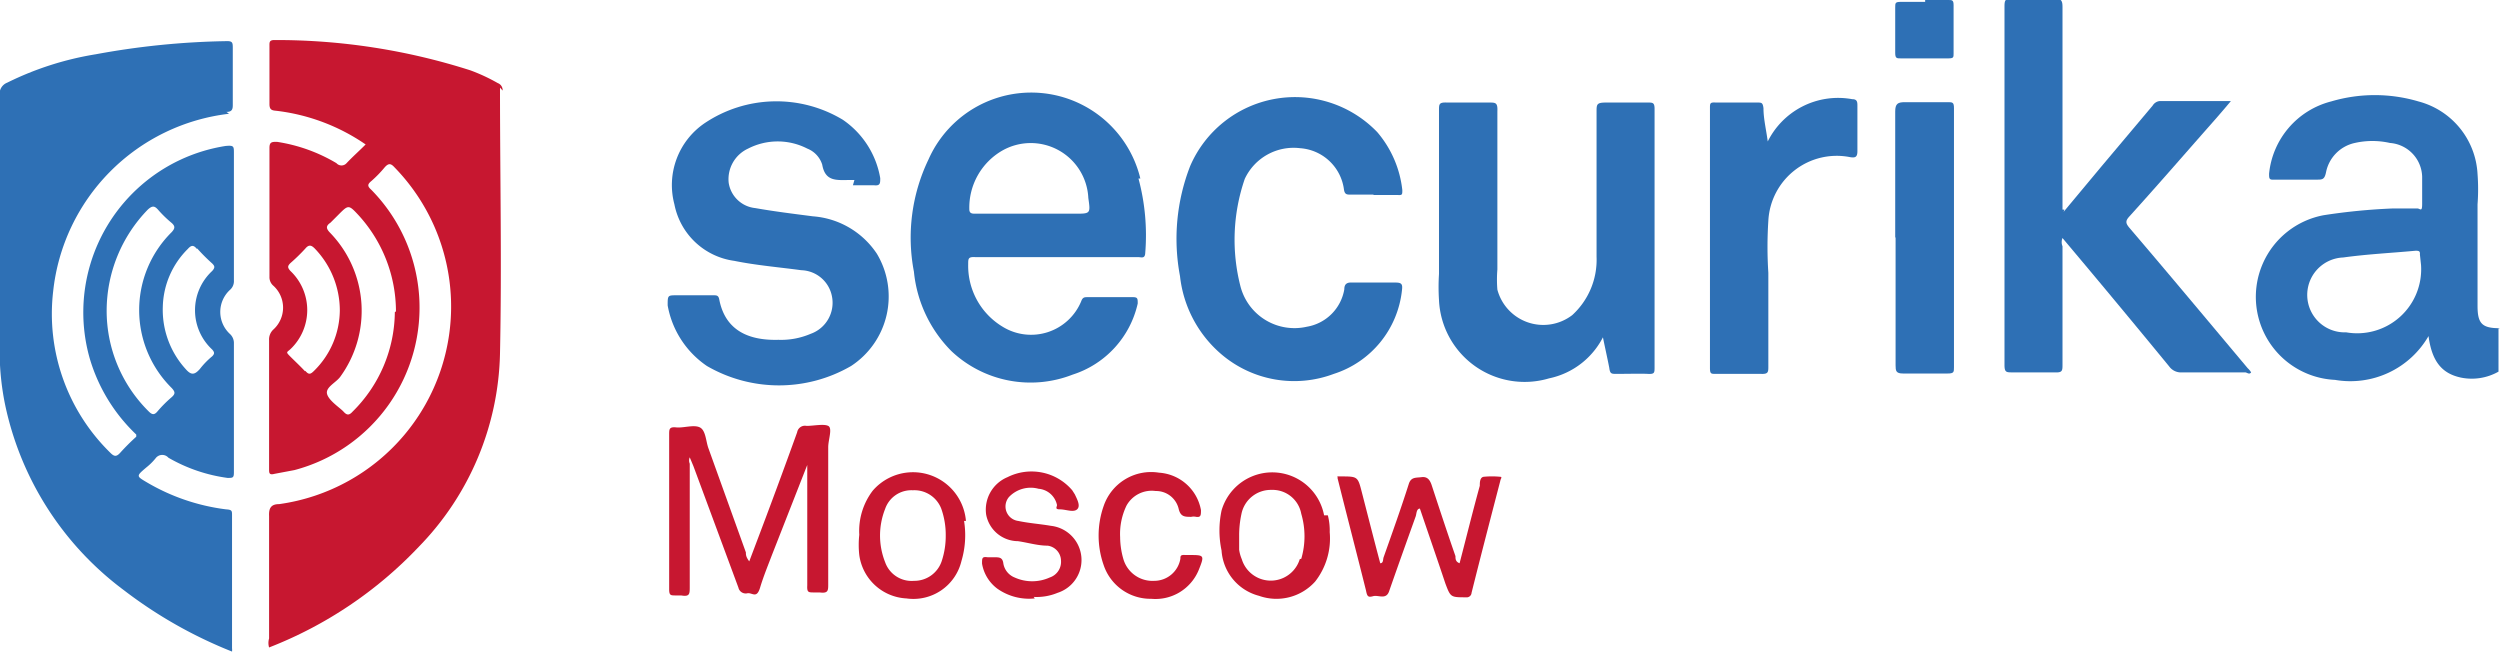
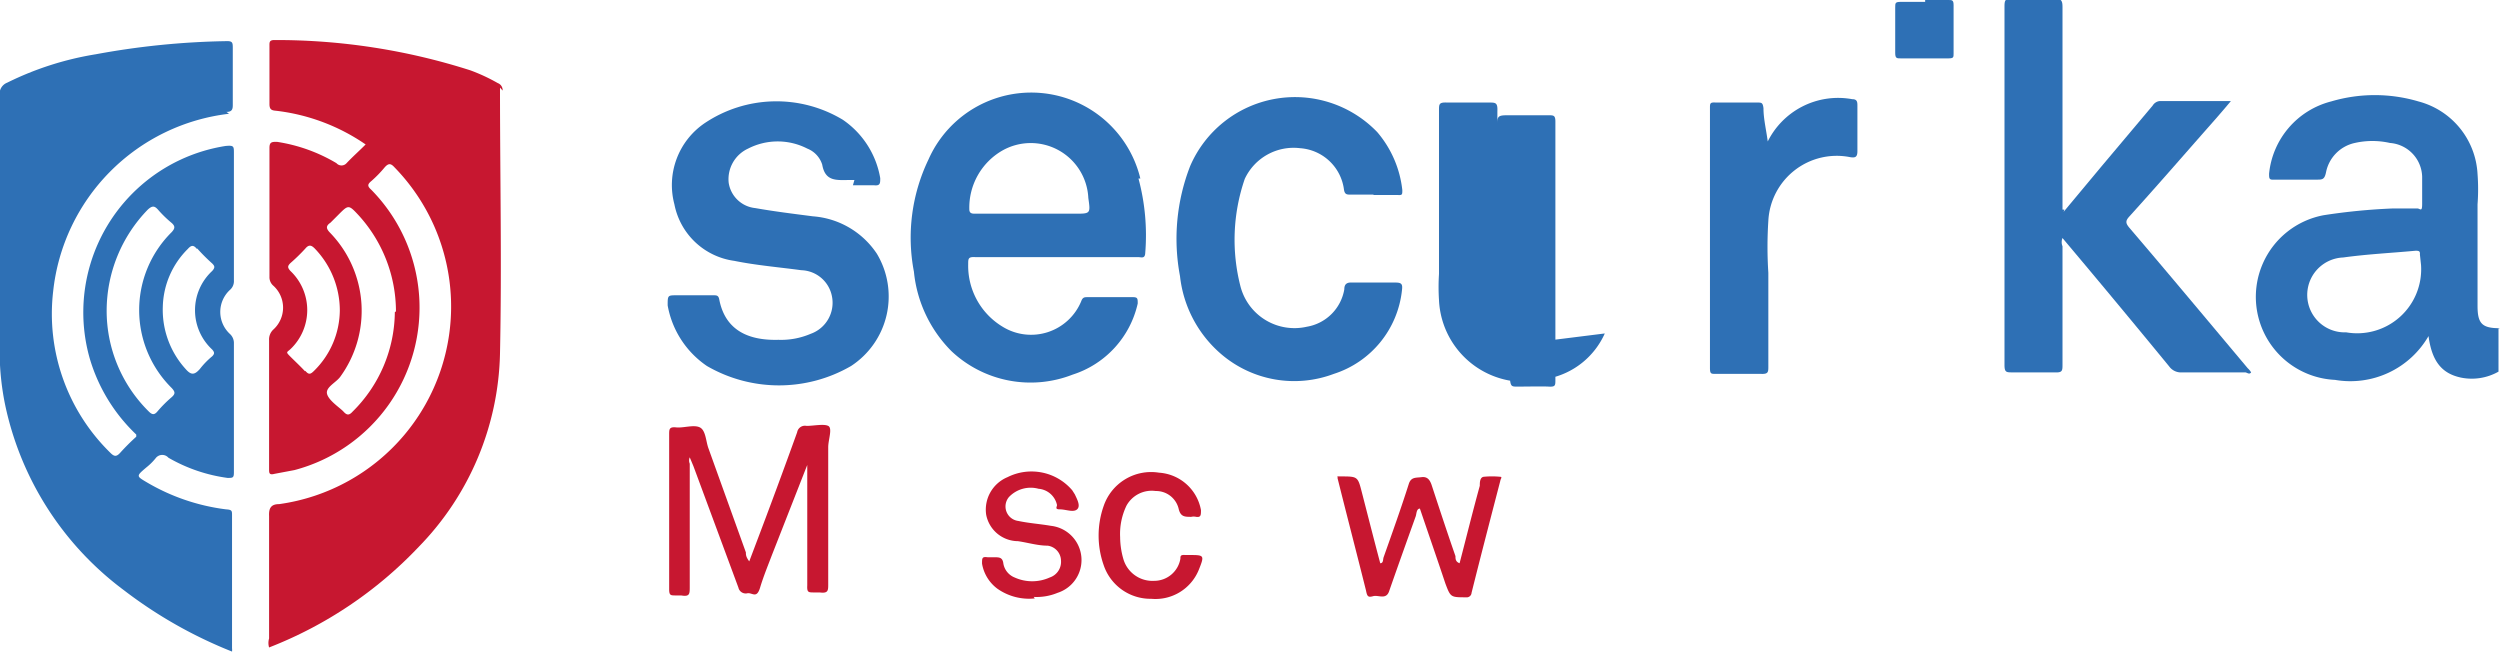
<svg xmlns="http://www.w3.org/2000/svg" id="a9a5366d-cc2a-4679-b4e4-a10428ceb9d7" data-name="Слой 1" viewBox="0 0 66.8 17.41">
  <defs>
    <style>.ae3bcc53-5922-4c19-a0b3-e15bc16ac0e0{fill:none;}.aaa8c796-3c49-42d2-ac0c-032ec10a5cf6{clip-path:url(#bf771850-532e-489b-b030-51a6181312ae);}.f2d02821-e225-40f1-b2cd-040f8f26153e{fill:#c71730;}.a403af3d-adee-4811-9c2f-892ddb676a6f{fill:#2e70b5;}</style>
    <clipPath id="bf771850-532e-489b-b030-51a6181312ae" transform="translate(-1185 -462.8)">
      <rect class="ae3bcc53-5922-4c19-a0b3-e15bc16ac0e0" x="1185" y="462.8" width="66.81" height="17.41" />
    </clipPath>
  </defs>
  <title>Securika Moscow</title>
  <g class="aaa8c796-3c49-42d2-ac0c-032ec10a5cf6">
    <path class="f2d02821-e225-40f1-b2cd-040f8f26153e" d="M1195.55,471.14a3.78,3.78,0,0,1-1.13,2.66c-.09.1-.15.1-.24,0s-.39-.29-.44-.47.23-.3.35-.46a3,3,0,0,0-.26-3.84c-.12-.12-.13-.19,0-.28l.2-.2c.28-.28.28-.29.55,0a3.82,3.82,0,0,1,1,2.57m-2.43,1.6c-.13-.14-.26-.26-.39-.39s-.1-.11,0-.2a1.44,1.44,0,0,0,0-2.09c-.08-.09-.08-.13,0-.21a4.89,4.89,0,0,0,.4-.39c.1-.12.17-.08.25,0a2.39,2.39,0,0,1,.67,1.66,2.29,2.29,0,0,1-.69,1.61c-.09.09-.14.11-.23,0m5.27-7.49a.2.2,0,0,0-.13-.2,4.84,4.84,0,0,0-.73-.34,17,17,0,0,0-5.24-.81c-.14,0-.13.07-.13.16,0,.51,0,1,0,1.55,0,.15.06.17.18.18a5.3,5.3,0,0,1,2.39.9c-.18.18-.35.33-.51.5a.18.18,0,0,1-.27,0,4.39,4.39,0,0,0-1.59-.57c-.13,0-.2,0-.2.16,0,1.15,0,2.3,0,3.45a.3.3,0,0,0,.11.24.79.79,0,0,1,0,1.16.36.36,0,0,0-.12.29v3.44c0,.11,0,.17.15.13l.53-.1a4.49,4.49,0,0,0,2.05-7.49c-.1-.09-.11-.14,0-.23a3.15,3.15,0,0,0,.36-.37c.1-.11.16-.11.26,0a5.33,5.33,0,0,1-3.08,9c-.22,0-.28.11-.27.32,0,1.09,0,2.18,0,3.27a.42.42,0,0,0,0,.24,11,11,0,0,0,4-2.69,7.62,7.62,0,0,0,2.17-5.17c.05-2.36,0-4.73,0-7.1" transform="translate(-1185 -462.8)" />
    <path class="a403af3d-adee-4811-9c2f-892ddb676a6f" d="M1187.85,471.09a3.88,3.88,0,0,1,1.1-2.69c.12-.11.18-.1.27,0a3.15,3.15,0,0,0,.37.36c.1.09.08.15,0,.24a2.93,2.93,0,0,0,0,4.17c.09.1.1.15,0,.24a3.41,3.41,0,0,0-.38.38c-.09.11-.15.09-.24,0a3.78,3.78,0,0,1-1.12-2.71m2.42-1.64a5,5,0,0,0,.4.4c.07.07.08.11,0,.2a1.43,1.43,0,0,0,0,2.1c.06.07.07.11,0,.18a2.12,2.12,0,0,0-.33.34c-.15.17-.24.16-.38,0a2.35,2.35,0,0,1-.61-1.66,2.25,2.25,0,0,1,.67-1.55c.09-.1.15-.11.24,0m.79-3.66c.14,0,.17-.06.17-.18V464.1c0-.17,0-.21-.21-.2a20.91,20.91,0,0,0-3.45.35,8.31,8.31,0,0,0-2.37.76.32.32,0,0,0-.2.33q0,3.45,0,6.9a7.21,7.21,0,0,0,.15,1.39,8.31,8.31,0,0,0,3.17,4.94,12.07,12.07,0,0,0,2.89,1.64.39.39,0,0,0,0-.09v-3.55c0-.12,0-.15-.16-.16a5.51,5.51,0,0,1-2.13-.73c-.27-.16-.27-.16,0-.39a1.6,1.6,0,0,0,.26-.26.22.22,0,0,1,.33,0,4.3,4.3,0,0,0,1.58.54c.14,0,.17,0,.17-.15v-3.44a.33.33,0,0,0-.11-.26.8.8,0,0,1,0-1.17.31.31,0,0,0,.11-.26v-3.4c0-.18,0-.21-.22-.19a4.5,4.5,0,0,0-3.64,5.65,4.58,4.58,0,0,0,1.25,2.06.31.31,0,0,1,0,.06,5.81,5.81,0,0,0-.43.43c-.1.11-.16.1-.26,0a5.19,5.19,0,0,1-1.53-4.31,5.35,5.35,0,0,1,4.7-4.75" transform="translate(-1185 -462.8)" />
    <path class="a403af3d-adee-4811-9c2f-892ddb676a6f" d="M1240.14,468.46l1-1.2,1.38-1.64a.25.25,0,0,1,.19-.12h1.9c-.25.3-.48.56-.71.82-.66.75-1.32,1.51-2,2.26-.11.12-.11.18,0,.31,1.06,1.24,2.11,2.5,3.16,3.75a.48.48,0,0,1,.09.11c-.05.07-.11,0-.16,0-.56,0-1.12,0-1.68,0a.39.39,0,0,1-.35-.16q-1.37-1.67-2.75-3.31l-.1-.12a.29.29,0,0,0,0,.22v3.16c0,.16,0,.22-.2.21q-.57,0-1.14,0c-.16,0-.21,0-.21-.2,0-.93,0-1.86,0-2.79q0-3.37,0-6.75c0-.2,0-.26.25-.25.36,0,.72,0,1.08,0,.19,0,.22.06.22.23v5.41l.05,0" transform="translate(-1185 -462.8)" />
    <path class="a403af3d-adee-4811-9c2f-892ddb676a6f" d="M1249.69,469.88a1.71,1.71,0,0,1-2,1.8,1,1,0,0,1-.08-2c.65-.09,1.29-.12,1.93-.18.08,0,.13,0,.12.1Zm2.11,1.69c-.48,0-.6-.12-.6-.6v-2.71a5.51,5.51,0,0,0,0-.81,2.12,2.12,0,0,0-1.58-1.94,4.11,4.11,0,0,0-2.33,0,2.22,2.22,0,0,0-1.66,1.93c0,.13,0,.17.14.16h1.13c.15,0,.21,0,.25-.19a1,1,0,0,1,.77-.79,2.13,2.13,0,0,1,.94,0,.93.93,0,0,1,.86.9c0,.24,0,.49,0,.73s-.06.11-.14.12l-.64,0a16.32,16.32,0,0,0-1.85.18,2.22,2.22,0,0,0,.3,4.4,2.41,2.41,0,0,0,2.5-1.17s0,0,0,0c.09.67.35,1,.87,1.11a1.45,1.45,0,0,0,1-.16v-1.15" transform="translate(-1185 -462.8)" />
    <path class="a403af3d-adee-4811-9c2f-892ddb676a6f" d="M1213.72,468.51h-2.65c-.09,0-.17,0-.17-.12a1.76,1.76,0,0,1,.87-1.56,1.54,1.54,0,0,1,2.31,1.26c.06.42.06.42-.36.42m1.75-.94a3,3,0,0,0-5.66-.51,4.82,4.82,0,0,0-.39,3,3.49,3.49,0,0,0,1,2.12,3.08,3.08,0,0,0,3.24.63,2.59,2.59,0,0,0,1.74-1.9c0-.13,0-.17-.13-.17h-1.21c-.08,0-.13,0-.17.11a1.45,1.45,0,0,1-2.1.68,1.9,1.9,0,0,1-.92-1.67c0-.15,0-.2.19-.19h4.35c.08,0,.18.05.19-.1a5.84,5.84,0,0,0-.18-2" transform="translate(-1185 -462.8)" />
-     <path class="a403af3d-adee-4811-9c2f-892ddb676a6f" d="M1227.88,471.71a2.1,2.1,0,0,1-1.49,1.2,2.29,2.29,0,0,1-2.94-2.09,5.47,5.47,0,0,1,0-.7c0-1.46,0-2.92,0-4.37,0-.17,0-.22.22-.21.37,0,.74,0,1.12,0,.17,0,.23,0,.22.23V470a3.29,3.29,0,0,0,0,.54,1.27,1.27,0,0,0,2,.68,2,2,0,0,0,.65-1.56c0-1.29,0-2.58,0-3.87,0-.2,0-.25.25-.25.37,0,.74,0,1.12,0,.13,0,.18,0,.18.17v6.9c0,.15,0,.19-.18.18s-.56,0-.84,0c-.13,0-.17,0-.19-.16-.06-.31-.13-.61-.19-.92" transform="translate(-1185 -462.8)" />
+     <path class="a403af3d-adee-4811-9c2f-892ddb676a6f" d="M1227.88,471.71a2.1,2.1,0,0,1-1.49,1.2,2.29,2.29,0,0,1-2.94-2.09,5.47,5.47,0,0,1,0-.7c0-1.46,0-2.92,0-4.37,0-.17,0-.22.22-.21.37,0,.74,0,1.12,0,.17,0,.23,0,.22.23V470c0-1.29,0-2.58,0-3.87,0-.2,0-.25.25-.25.37,0,.74,0,1.12,0,.13,0,.18,0,.18.17v6.9c0,.15,0,.19-.18.18s-.56,0-.84,0c-.13,0-.17,0-.19-.16-.06-.31-.13-.61-.19-.92" transform="translate(-1185 -462.8)" />
    <path class="a403af3d-adee-4811-9c2f-892ddb676a6f" d="M1207.83,467.61h-.13c-.34,0-.65.05-.73-.41a.68.68,0,0,0-.4-.43,1.73,1.73,0,0,0-1.58,0,.9.9,0,0,0-.52.91.8.8,0,0,0,.71.68c.51.09,1,.15,1.54.22a2.25,2.25,0,0,1,1.71,1,2.22,2.22,0,0,1-.69,3,3.84,3.84,0,0,1-3.85,0,2.48,2.48,0,0,1-1.05-1.62c0-.26,0-.27.22-.27h1c.09,0,.14,0,.16.12.17.86.84,1.09,1.58,1.07a2,2,0,0,0,.86-.16.88.88,0,0,0,.57-1,.86.86,0,0,0-.82-.7c-.59-.08-1.2-.13-1.79-.25a1.89,1.89,0,0,1-1.6-1.51,2,2,0,0,1,.81-2.17,3.44,3.44,0,0,1,3.69-.09,2.37,2.37,0,0,1,1,1.56c0,.14,0,.21-.17.19h-.56" transform="translate(-1185 -462.8)" />
    <path class="a403af3d-adee-4811-9c2f-892ddb676a6f" d="M1221.69,468h-.6c-.1,0-.16,0-.18-.14a1.27,1.27,0,0,0-1.17-1.1,1.44,1.44,0,0,0-1.48.82,5,5,0,0,0-.11,2.89,1.49,1.49,0,0,0,1.77,1.06,1.22,1.22,0,0,0,1-1c0-.15.08-.19.22-.18h1.15c.17,0,.19.05.17.21a2.64,2.64,0,0,1-1.82,2.23,3,3,0,0,1-3-.52,3.2,3.2,0,0,1-1.11-2.09,5.36,5.36,0,0,1,.27-2.94,3.05,3.05,0,0,1,5-.91,2.86,2.86,0,0,1,.67,1.55c0,.12,0,.14-.13.13h-.63" transform="translate(-1185 -462.8)" />
    <path class="a403af3d-adee-4811-9c2f-892ddb676a6f" d="M1232.21,466.63a2.1,2.1,0,0,1,2.28-1.18c.13,0,.14.07.14.17,0,.41,0,.81,0,1.22,0,.16-.06.18-.19.16a1.83,1.83,0,0,0-2.19,1.7,10.75,10.75,0,0,0,0,1.39c0,.83,0,1.67,0,2.5,0,.15,0,.21-.2.2-.4,0-.8,0-1.21,0-.12,0-.15,0-.15-.16v-6.94c0-.13,0-.16.16-.15h1.1c.12,0,.15,0,.17.15,0,.3.08.6.12.94" transform="translate(-1185 -462.8)" />
-     <path class="a403af3d-adee-4811-9c2f-892ddb676a6f" d="M1235.64,469.15c0-1.12,0-2.25,0-3.37,0-.21.07-.25.26-.25.38,0,.76,0,1.14,0,.13,0,.17,0,.17.16v6.92c0,.13,0,.17-.17.17-.4,0-.79,0-1.19,0-.19,0-.2-.07-.2-.22v-3.42" transform="translate(-1185 -462.8)" />
    <path class="f2d02821-e225-40f1-b2cd-040f8f26153e" d="M1206.63,475.07l-1,2.55c-.11.29-.23.58-.32.88s-.2.14-.33.15a.2.2,0,0,1-.25-.15l-1.2-3.24-.1-.24a.22.22,0,0,0,0,.17c0,1.09,0,2.19,0,3.29,0,.19,0,.27-.23.23h-.15c-.13,0-.17,0-.17-.17,0-.4,0-.8,0-1.2v-2.93c0-.14,0-.21.19-.19s.47-.08.63,0,.16.37.23.56l1,2.78c0,.06,0,.12.09.24l.17-.45q.57-1.5,1.11-3a.21.21,0,0,1,.25-.17c.19,0,.46-.06.58,0s0,.37,0,.57c0,1.22,0,2.44,0,3.66,0,.17,0,.25-.23.22h-.15c-.15,0-.19,0-.18-.19v-3.44h0" transform="translate(-1185 -462.8)" />
    <path class="f2d02821-e225-40f1-b2cd-040f8f26153e" d="M1220.76,475.53l.06,0c.46,0,.46,0,.57.43.16.62.32,1.25.49,1.89.09,0,.07-.11.09-.16.23-.65.46-1.29.67-1.95.06-.2.19-.17.34-.19s.22.06.27.2c.21.64.42,1.28.64,1.91,0,.07,0,.15.11.19.18-.69.35-1.38.54-2.07,0-.08,0-.22.1-.24a2.26,2.26,0,0,1,.45,0c.06,0,0,.07,0,.1-.26,1-.52,2-.77,3a.13.13,0,0,1-.15.12c-.41,0-.41,0-.55-.37-.22-.66-.45-1.32-.68-2-.09,0-.09.13-.11.2-.24.67-.48,1.34-.71,2-.08.25-.29.1-.43.14s-.16,0-.19-.15c-.25-1-.51-2-.76-3v-.06" transform="translate(-1185 -462.8)" />
-     <path class="f2d02821-e225-40f1-b2cd-040f8f26153e" d="M1219.73,477.74a.81.81,0,0,1-1.55,0,1,1,0,0,1-.07-.25c0-.12,0-.25,0-.38a2.69,2.69,0,0,1,.06-.57.8.8,0,0,1,.8-.65.78.78,0,0,1,.8.64,2.13,2.13,0,0,1,0,1.2m.61-1.16a1.41,1.41,0,0,0-2.74-.13,2.57,2.57,0,0,0,0,1.07,1.34,1.34,0,0,0,1,1.21,1.39,1.39,0,0,0,1.5-.38,1.87,1.87,0,0,0,.39-1.32,1.61,1.61,0,0,0-.05-.45" transform="translate(-1185 -462.8)" />
-     <path class="f2d02821-e225-40f1-b2cd-040f8f26153e" d="M1210.16,477.8a.77.77,0,0,1-.74.52.75.75,0,0,1-.77-.5,1.93,1.93,0,0,1,0-1.42.74.74,0,0,1,.74-.5.77.77,0,0,1,.76.49,2.09,2.09,0,0,1,.12.72,2.12,2.12,0,0,1-.11.69m.65-1.08a1.42,1.42,0,0,0-2.49-.81,1.78,1.78,0,0,0-.36,1.18,2.47,2.47,0,0,0,0,.54,1.34,1.34,0,0,0,1.26,1.16,1.32,1.32,0,0,0,1.47-1,2.42,2.42,0,0,0,.07-1.07" transform="translate(-1185 -462.8)" />
    <path class="f2d02821-e225-40f1-b2cd-040f8f26153e" d="M1212.65,478.79a1.47,1.47,0,0,1-1-.26,1.05,1.05,0,0,1-.41-.67c0-.15,0-.19.15-.17h.17c.14,0,.23,0,.25.17a.49.49,0,0,0,.3.37,1.14,1.14,0,0,0,.94,0,.44.44,0,0,0,.3-.45.41.41,0,0,0-.36-.4c-.26,0-.52-.08-.79-.12a.87.87,0,0,1-.85-.71.94.94,0,0,1,.57-1,1.43,1.43,0,0,1,1.73.35l.07.11c.06.13.16.31.06.4s-.3,0-.46,0-.06-.08-.08-.13a.55.55,0,0,0-.49-.42.8.8,0,0,0-.79.22.39.39,0,0,0,.25.64c.28.06.58.08.87.13a.92.92,0,0,1,.18,1.79,1.47,1.47,0,0,1-.64.11" transform="translate(-1185 -462.8)" />
    <path class="f2d02821-e225-40f1-b2cd-040f8f26153e" d="M1214.93,477.14a2.15,2.15,0,0,0,.09.61.81.81,0,0,0,.82.57.71.71,0,0,0,.7-.59c0-.07,0-.11.13-.1h.1c.41,0,.42,0,.26.4a1.25,1.25,0,0,1-1.27.77,1.32,1.32,0,0,1-1.27-.9,2.38,2.38,0,0,1,0-1.58,1.34,1.34,0,0,1,1.48-.89,1.22,1.22,0,0,1,1.12,1c0,.13,0,.2-.13.18a.29.29,0,0,0-.13,0c-.18,0-.29,0-.34-.23a.62.62,0,0,0-.61-.46.77.77,0,0,0-.78.39,1.74,1.74,0,0,0-.17.84" transform="translate(-1185 -462.8)" />
    <path class="a403af3d-adee-4811-9c2f-892ddb676a6f" d="M1236.44,462.8h.62c.1,0,.14,0,.14.14v1.29c0,.1,0,.13-.14.13h-1.27c-.11,0-.15,0-.15-.15V463c0-.12,0-.15.15-.15h.65" transform="translate(-1185 -462.8)" />
  </g>
</svg>